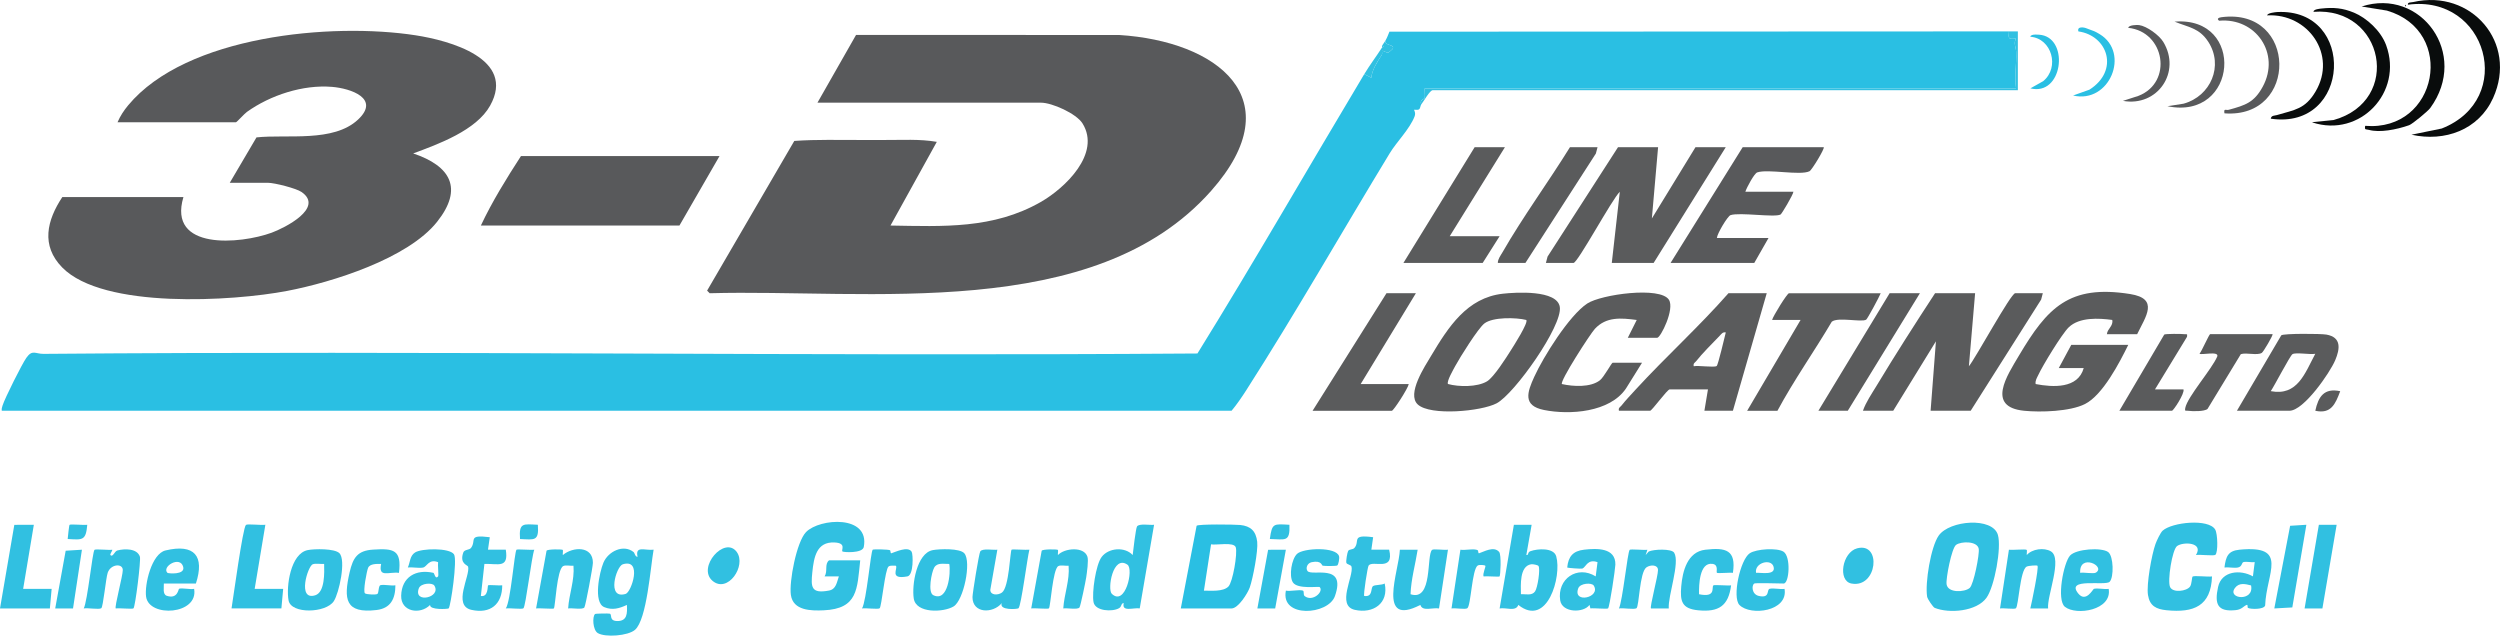
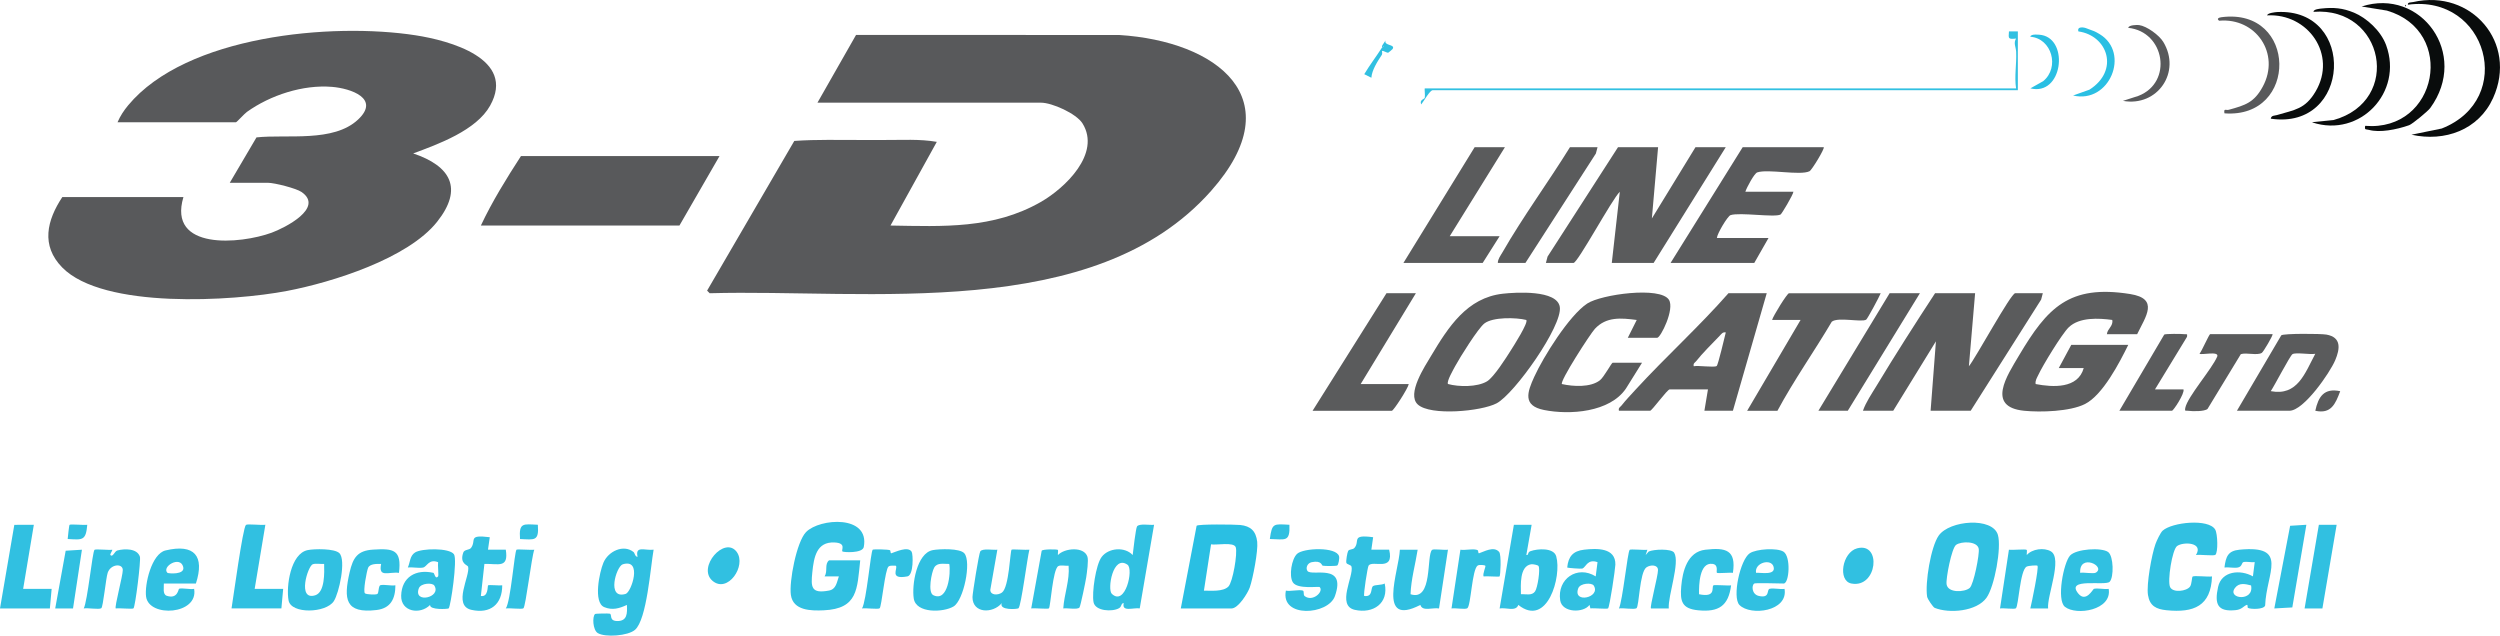
<svg xmlns="http://www.w3.org/2000/svg" id="Layer_1" data-name="Layer 1" viewBox="0 0 1052.79 267.68">
  <defs>
    <style>
      .cls-1 {
        fill: #58595b;
      }

      .cls-2 {
        fill: #5a5b5c;
      }

      .cls-3 {
        fill: #090c0c;
      }

      .cls-4 {
        fill: #2abfe3;
      }

      .cls-5 {
        fill: #31c0e1;
      }
    </style>
  </defs>
-   <path class="cls-4" d="M846,13.23c-.22,3.1-.4,3.32,3,3.01-1.2,1.93-.05,3.55.03,5.59.22,5.2-.8,10.37-.03,15.4h-249c-.2,0,.21,3.04-.02,3.98-.13.53-2.36.76-1.48,2.77-.37.47-.36,1.72-.94,2.08-.67.41-1.88.04-2.06.18-.11.08.8,1.22.22,2.74-2.04,5.33-7.58,10.77-10.45,15.5-20.05,32.96-39.49,67.11-60.39,99.75-1.9,2.97-3.98,6.03-6.25,8.75H.75c-.14-.83.1-1.5.35-2.28.94-3,8.15-17.4,9.99-20.01,2.56-3.63,3.77-1.64,7.25-1.67,161.95-1.38,323.96,1.05,485.92-.16,24.05-38.82,46.79-78.46,70.24-117.63l3,1.5c.21-3.15,2.49-6.73,4.42-9.67.3-.46-.04-1.46.08-1.59.3-.32,1.88.75,2.55.75.12,0,1.8-1.46,1.86-1.56,1.42-2.15-3.86-1.26-2.92-3.69.68-1.15,1.11-2.41,1.62-3.63l260.88-.12Z" />
  <path class="cls-1" d="M344.25,43.23l16.25-28.53,110.87.04c40.93,2.58,73.2,26.62,38.65,65.64-49.25,55.62-145.01,41.24-211.16,43.11l-1.09-1.1,36.72-63.04c9.36-.66,18.78-.38,28.16-.4,3.21,0,6.49-.02,9.69,0,7.38.05,14.91-.48,22.16.79l-19.5,35.24c22.26.38,43.27,1.49,63.23-9.89,10.27-5.86,25.52-20.42,17.64-33.1-2.6-4.18-12.84-8.75-17.5-8.75h-94.12Z" />
  <path class="cls-1" d="M49.5,51.48c1.13-2.64,2.65-4.94,4.48-7.14,24.45-29.4,85.7-34.94,121.02-29.48,14.29,2.21,42.46,9.84,31.39,29.64-5.81,10.4-21.77,16.18-32.39,20.11,15.7,5.27,21.26,14.72,10.06,28.81-12.31,15.49-44.18,25.46-63.16,29.09-22.84,4.37-77.42,7.74-94.69-9.87-9.07-9.24-6.44-19.88.04-29.66h51c-6.79,22.62,24,19.82,37.14,15.02,5.44-1.99,22.28-10.43,12.61-17.14-2.28-1.58-11.46-3.88-14.12-3.88h-16.12l11.25-19.12c12.92-1.38,32.36,2.22,42.76-7.49,9.5-8.88-3.02-13.14-10.98-13.79-12.19-1-25.91,3.48-35.78,10.53-1.11.79-4.31,4.37-4.63,4.37h-49.88Z" />
  <path class="cls-1" d="M303,65.73l-16.88,29.25h-83.62c4.76-10.12,10.78-19.83,16.88-29.25h83.62Z" />
  <path class="cls-2" d="M831.75,123.48l-2.62,30.76c2.78-3.35,17.68-30.76,19.5-30.76h11.63l-.7,2.67-29.67,46.83h-16.88l2.24-29.25-17.99,29.25h-12.75c1.27-3.64,3.69-7.13,5.69-10.44,7.94-13.18,16.27-26.18,24.69-39.06h16.88Z" />
  <path class="cls-2" d="M698.25,61.98l-2.62,30.01,18.37-30.01h12.75l-30.38,48.75h-17.62l3.38-29.98c-3.24,3.04-17.72,29.98-19.51,29.98h-11.62l.7-2.67,29.67-46.08h16.88Z" />
  <path class="cls-2" d="M900,140.73h-12.75c.17-2.28,2.79-3.44,2.25-6-5.72-.77-13.79-1.23-18.3,3.08-2.85,2.72-11.07,16.23-12.86,20.14-.57,1.23-1.34,2.3-1.1,3.78,7.27,1.39,17.83,2.03,20.25-6.74h-10.5l5.25-9.75h24c-3.67,7.46-10.71,21.11-18.22,24.9-6.3,3.18-18.68,3.54-25.64,2.84-16.06-1.61-7.11-14.87-2.2-23.18,11.97-20.2,21.14-30.08,46.85-25.98,12.3,1.96,6.58,9.42,2.96,16.91Z" />
  <path class="cls-2" d="M632.83,123.69c5.41-.61,22.91-1.71,24.03,5.57,1.22,7.92-19.08,36.63-26.62,40.59-6.45,3.39-27.92,5.38-33.2.47-4.75-4.41,2.99-16.06,5.65-20.52,7.23-12.09,15.09-24.41,30.14-26.11ZM642.75,134.74c-4.32-1.08-14.08-1.29-17.65,1.47-2.64,2.04-10.32,14.31-12.2,17.8-.73,1.36-3.83,6.67-3.13,7.7,4.5,1.25,12.34,1.35,16.45-1.13,2.87-1.73,8.09-9.98,10.09-13.16,1.1-1.74,7.4-11.58,6.44-12.68Z" />
  <path class="cls-2" d="M744,123.48l-14.25,49.5h-12l1.5-9h-16.12c-1.02,0-7.48,9-8.25,9h-13.12c-.33-1.31.54-1.5,1.12-2.25,1.43-1.86,4.28-4.89,5.99-6.76,12.66-13.77,26.64-26.42,39.01-40.49h16.12ZM726.75,139.99c-1.32-.27-1.85.68-2.63,1.48-2.69,2.78-7.58,7.69-9.74,10.51-.58.75-1.45.95-1.12,2.25,1.93-.41,8.54.62,9.65-.09.62-.4,3.36-12.3,3.85-14.15Z" />
  <path class="cls-2" d="M691.5,152.73l-6.77,10.86c-6.79,10.07-23.71,11.24-34.53,9.06-9.06-1.82-7.06-7.48-4.11-13.95,3.82-8.41,14.76-25.93,22.35-30.9,5.85-3.83,30.74-7.29,34.37-1.56,2.5,3.95-3.51,16-4.93,16h-12.38l3.75-7.5c-6.59-.86-12.8-1.46-17.63,3.74-1.92,2.07-14.88,22.12-13.87,23.25,4.75,1.05,12.04,1.5,16.01-1.6,1.69-1.32,4.91-7.39,5.36-7.39h12.38Z" />
  <path class="cls-1" d="M768,61.98c.55.48-4.99,9.64-5.99,10.13-3.97,1.93-17.45-1.06-22.01.49-1.27.43-4.47,6.44-5,8.13h20.25c-.22,1.47-4.93,9.32-5.4,9.59-2.38,1.39-17.25-1.03-21.1.28-1.23.42-5.61,7.74-5.75,9.63h21.75l-6,10.5h-35.25l30.38-48.75h34.12Z" />
  <path class="cls-2" d="M792,123.48c-.61,1.56-5.58,10.79-6.12,11.13-1.96,1.23-11.96-1.24-14.5.88-7.43,12.59-16.01,24.7-22.88,37.5h-12.75l22.5-38.25h-12c.47-1.74,6.37-11.25,7.12-11.25h38.62Z" />
  <path class="cls-2" d="M596.25,123.48l-23.25,38.25h20.25c-.28,1.79-6.4,11.25-7.12,11.25h-33.38l31.12-49.5h12.38Z" />
  <polygon class="cls-2" points="633.75 61.98 610.5 99.48 631.5 99.48 624.38 110.73 591 110.73 621 61.98 633.75 61.98" />
  <path class="cls-2" d="M942,172.98l18.68-31.77c.91-.82,16.68-.73,19.02-.31,6.37,1.14,5.74,5.99,3.68,10.83-2.21,5.21-13.21,21.24-19.26,21.24h-22.12ZM975,148.99c-2.15.43-8.13-.7-9.6.15-1.01.59-7.71,13.54-9.15,15.58,11.3,2.19,14.41-7.63,18.75-15.73Z" />
  <path class="cls-5" d="M362.25,235.98c-1.3,12.11-.94,20.36-15.34,21.03-5.39.25-12.92.15-13.86-6.46-.8-5.58,2.4-22.42,6.4-26.5,5.73-5.85,26.91-7.35,24.3,6.3-.53,2.77-8.67,2.24-9,1.87-.58-.64,1.85-3.56-3.39-3.78-7.47-.32-8.62,6.18-9.27,12.48s-.58,9.22,7.03,7.77c3.03-.57,3.27-3.53,4.14-5.97h-6c1.4-2.22-.14-5.15,1.87-6.76h13.12Z" />
  <path class="cls-4" d="M497.25,256.23l6.66-34.81c.51-.77,16.07-.57,18.37-.34,4.38.45,6.63,2.54,7.15,7.09.43,3.75-1.8,15.43-3.14,19.23-.84,2.38-4.83,8.83-7.67,8.83h-21.38ZM517.29,247.02c1.85-1.85,3.93-14.02,3.1-16.56-.77-2.36-8.19-.79-10.4-1.23l-3,19.5c2.93-.02,8.06.53,10.29-1.71Z" />
  <path class="cls-5" d="M814.72,255.98c-.64-.26-3.01-3.7-3.17-4.67-.95-5.64,1.53-21.07,4.88-25.78,4.58-6.45,22.69-7.9,24.92-.27,1.57,5.37-1.41,21.68-4.77,26.42-4.14,5.84-15.74,6.78-21.86,4.3ZM823.73,229.46c-1.87,1.37-4.35,14.19-3.99,16.6.56,3.75,7.63,3.37,9.74,1.53,1.68-1.47,4.18-14.18,3.8-16.46-.56-3.35-7.4-3.25-9.55-1.67Z" />
  <path class="cls-5" d="M932.92,233.65c-.65.55-6.64-.22-8.17.08,3.36-5.34-5.26-5.69-7.93-3.8-2.07,1.46-4.18,14.79-2.95,17.31,1.22,2.51,7,1.74,8.4-.23.75-1.06.74-3.92,1.06-4.2.61-.53,6.67.22,8.18-.07-.41,12.5-7.69,15.39-19.12,14.24-4.32-.43-7.1-1.75-7.84-6.41-.71-4.48,1.56-16.99,3.16-21.49.49-1.36,2.07-4.75,3.02-5.61,3.97-3.58,19.37-5.17,22.13-.46,1.05,1.79,1.26,9.63.06,10.65Z" />
  <polygon class="cls-2" points="808.5 123.48 778.13 172.98 765.75 172.98 795.75 123.48 808.5 123.48" />
  <path class="cls-2" d="M672.75,61.98l-.7,2.67-29.67,46.08h-11.62c0-1.63,1.15-3.07,1.94-4.44,8.58-14.96,19.34-29.59,28.44-44.31h11.62Z" />
  <path class="cls-5" d="M266.79,232.46c.54.44.61,2,1.7,2.02-1.08-4.86,3.13-2.54,6.76-3-1.29,7.09-2.82,29.46-7.86,33.77-2.97,2.54-12.5,3.24-15.64,1.36-2.14-1.28-2.38-6.99-1.16-8.04.23-.2,5.64-.3,6.21-.14,1.05.3-.42,3.02,3.06,3.1,4.33.09,4.32-3.28,4.14-6.79-3.14,1.46-6.11,2.37-9.55.93-4.69-1.96-2.03-14.68-.34-18.7,2.01-4.8,8.45-7.9,12.69-4.5ZM262.27,237.63c-2.77.85-6.97,14.97,1.21,12.47,2.44-.75,7.15-15.02-1.21-12.47Z" />
  <path class="cls-5" d="M645,220.99l-2.24,12.74c1.2.11.3-1.11,1.76-1.63,2.97-1.07,9.76-1.56,10.83,2.17,2.41,8.44-3.75,30.21-15.97,20.47-1.03,3-5.3.95-7.87,1.5l6.01-35.24h7.49ZM647.89,238.35c-.27-.42-2.39-.85-3.1-.73-4.96.79-4.35,8.86-4.3,12.62,2.13-.13,4.59.74,5.95-1.19,1.07-1.52,2.29-9.38,1.45-10.7Z" />
  <path class="cls-5" d="M486,220.98l-6.04,35.22c-2.68-.4-7.7,1.67-6.73-2.21-1.2-.05-.73,1.41-1.98,2.13-2.82,1.62-10.01,1.26-10.74-2.52-.77-4,.94-15.79,3.41-19.06,2.93-3.88,9.79-4.4,13.07-.8.19-1.82,1.31-11.28,1.83-12.05.92-1.36,5.45-.47,7.18-.7ZM468.18,250.04c5.7,5.53,9.3-10.36,6.62-12.23-6.21-4.34-8.51,10.4-6.62,12.23Z" />
  <path class="cls-2" d="M957,140.73c.37.32-3.88,7.5-4.51,7.87-2.01,1.21-6.46-.24-8.84.54l-14.03,23.08c-1.35,1.12-6.39,1.02-8.26.76-.92-.13-1.42.37-1.12-1.14.93-4.8,11.27-16.41,13.5-21.76.73-2.36-6.61-.47-7.49-1.12.88-.92,4.03-8.24,4.5-8.24h26.25Z" />
  <path class="cls-3" d="M1015.5,56.73l12.75-2.61c31.4-12.35,19.14-56.59-14.25-52.14-.19-1.12,1.41-.93,2.24-1.12,24.44-5.59,44.17,17.16,33.65,40.4-6.09,13.47-20.34,18.57-34.39,15.47Z" />
  <path class="cls-2" d="M892.5,172.98l18.9-32.09c.64-.37,7.24-.33,8.49-.16,1.04.14,1.3-.41,1.1,1.11l-13.49,22.14h12c.6,1.6-4.21,9-4.88,9h-22.12Z" />
  <path class="cls-5" d="M677.21,256.19c-.43.41-6.14-.21-7.47.03l-.37-1.5c-2.44,3.48-11.55,3.43-12.35-1.92-1.36-9.05,7.22-14.9,14.96-10.07l.76-6c-4.24-1.49-4.85,2.08-6.36,2.7-.43.18-6.17-.22-6.4-.45.46-4.64,2.45-6.96,7.13-7.5,5.34-.61,13.33-.89,13.15,6.33-.04,1.76-2.4,17.73-3.07,18.38ZM671.15,246.59c-.82-1.31-5.69-1.05-6.52,1.15-2.48,6.62,9.71,3.92,6.52-1.15Z" />
  <path class="cls-5" d="M188.97,256.2c-.31.3-8.17.77-7.84-1.46-4.13,4.24-12.38,2.97-12.19-3.92.22-7.83,6.19-11.25,13.57-9.59.46.1.75,2.95,1.98,1.51.31-.36-.2-4.85,0-6-3.98-1.53-4.65,1.95-6.35,2.27-1.88.35-4.41-.26-6.4-.03,1.01-2.19.8-4.88,3.04-6.32,2.74-1.78,14.48-2.04,16.4.77,1.52,2.23-1.4,21.97-2.23,22.78ZM182.9,246.59c-.82-1.31-5.69-1.05-6.52,1.15-2.48,6.62,9.71,3.92,6.52-1.15Z" />
  <path class="cls-5" d="M946.66,256.01c-.34-.22.07-1.51-.53-1.28-1.35.52-2.06,1.93-4.59,2.2-7.79.84-9.04-2.58-7.47-9.76,1.49-6.78,9.4-7.43,14.67-4.45l.76-6c-1.46.19-3.42-.34-4.73-.02-.82.2-.51,1.93-2.37,2.29-1.68.32-3.87-.22-5.65-.02.61-4.67,1.49-7.01,6.38-7.49,20.94-2.02,11.26,9.73,10.76,23.5-.53,1.79-6.32,1.6-7.23,1.01ZM947.96,246.53c-2.39-.62-5.03-1.26-6.76,1.04-3.56,4.71,8.18,5.97,6.76-1.04Z" />
  <path class="cls-5" d="M129.55,231.66c2.84-.57,11.36-.72,13.37,1.29,2.89,2.89-.11,16.8-2.36,20.23-3.31,5.03-17.95,5.5-19.04-.33s.84-19.73,8.03-21.18ZM136.5,237.48c-1.49.12-3.37-.32-4.76.12-2.12.67-6.72,15.56,1.04,13.07,4.1-1.32,3.81-9.67,3.72-13.19Z" />
  <path class="cls-5" d="M392.8,231.66c2.88-.52,11.43-.83,13.3,1.35,3.06,3.56-.27,19.83-4.56,22.39-4.26,2.54-15.73,3-16.74-3.33-.9-5.66,1.23-19.18,8.01-20.4ZM399.75,237.48c-2.25.08-5.05-.72-6.34,1.54-1.11,1.94-2.81,10.42-.4,11.61,6.28,3.12,7.44-9.46,6.74-13.15Z" />
  <path class="cls-5" d="M97.5,256.23c.72-4.26,4.72-34.01,6.07-35.18.62-.53,6.67.22,8.18-.07l-4.5,26.99h12l-.75,8.25h-21Z" />
  <polygon class="cls-5" points="0 256.23 6.03 221.02 14.25 220.99 9.75 247.98 21.75 247.98 21 256.23 0 256.23" />
  <path class="cls-5" d="M82.5,245.73h-13.5c.09,1.52-.63,4.57,1.23,5.17,4.66,1.52,4.86-2.88,5.19-2.97,1.49-.41,4.54.38,6.33.05,1.94,10.9-18.98,12.22-20.23,3.31-.71-5.07,2.3-18.09,8.18-19.49,12.2-2.91,16.56,2.33,12.8,13.93ZM70.5,241.23c.28.29,7.55.97,6.65-2.5-1.26-4.88-9.19-.11-6.65,2.5Z" />
  <path class="cls-5" d="M738.75,245.73c-1.19.78-1.1,4.54,1.91,5.23,4.92,1.12,3.17-2.67,4.58-3.01,1.63-.4,4.41.33,6.26.04,1.64,9.48-14.3,11.54-18.98,6.79-3.16-3.21.31-19.14,4.34-21.8,2.76-1.82,11.49-2.37,14.18-.67,3.23,2.04,2.45,13.42.08,13.42-1.89,0-11.86-.34-12.38,0ZM739.5,241.23c1.85-.21,8.36,1.24,7.4-2.5s-8.17-1.76-7.4,2.5Z" />
  <path class="cls-5" d="M887.77,232.47c2.32,1.68,2.47,10.71.62,12.54s-18.72-1.88-13.21,4.92c3.24,4,6.2-1.86,6.59-1.96,1.68-.41,4.36.3,6.23.02,1.52,8.97-13.62,11.4-18.43,7.55-3.61-2.89-.58-18.57,2.16-21.58,2.58-2.83,13.25-3.51,16.04-1.49ZM882.63,241.13c4.31-2.75-7.14-8.22-6.63.1,1.54-.31,5.64.53,6.63-.1Z" />
  <path class="cls-5" d="M420,231.48l-2.97,16.94c.05,2.33,3.24,2.31,4.9,1.12,3.05-2.2,3.42-17.38,4.06-18.06.26-.28,6.25.2,7.5,0-.87,3.25-3.45,23.68-4.58,24.67-.46.41-8.32.98-7.05-2.17-3.71,4.47-12.33,4.44-12.33-2.52,0-1.63,2.73-18.46,3.28-19.27.93-1.38,5.44-.47,7.17-.71Z" />
  <path class="cls-5" d="M693.75,231.49l-.74,2.24,1.29-1.47c2.03-.98,9.63-1.29,10.72.5,2.53,4.15-2.66,18.14-2.28,23.47h-7.49c-.6-.56,2.99-13.71,2.96-16.19-.03-2.32-3.22-2.29-4.89-1.1-2.89,2.06-3.03,16.48-4.18,17.2-1.06.66-5.72-.24-7.39.1,1.55-3.01,3.63-23.83,4.54-24.7.43-.41,6.13.21,7.46-.03Z" />
  <path class="cls-5" d="M597,231.49c-.97,6.22-2.78,12.46-3,18.75,9.53,3.18,6.6-16.56,9.08-18.68.59-.51,5.33.19,6.68-.08l-3.76,24.75c-2.69-.48-7,1.42-7.86-1.49-18.55,9.56-9-14.32-8.63-23.24h7.49Z" />
  <path class="cls-5" d="M445.46,231.55c.26.28-.05,1.6.05,2.19,2.75-2.94,11-3.73,12.43.71.52,1.62-.22,6.63-.5,8.59-.25,1.74-2.38,12.08-2.84,12.76-.73,1.08-5.34.14-6.84.43.39-6.07,2.77-11.87,2.25-18-1.29.16-3.31-.41-4.35.17-2.35,1.31-3.24,17.11-3.94,17.79-.43.41-6.13-.21-7.46.04l4.41-24.31c.51-.73,6.56-.62,6.79-.37Z" />
  <path class="cls-5" d="M47.25,231.49c.27.21-1.06,1.89-.75,2.24,1.01,1.11,1.72-1.6,2.92-1.92,3.03-.81,8.34-.93,9.5,2.63.47,1.44-1.92,20.98-2.71,21.75-.43.41-6.13-.21-7.46.04-.63-.53,2.99-13.83,2.96-16.19-.03-2.91-5.1-2.56-6.36,1.17-.76,2.25-1.91,14.43-2.7,14.92-1.05.66-5.73-.24-7.39.1,1.6-3.01,3.64-23.83,4.54-24.7.43-.41,6.13.2,7.46-.03Z" />
-   <path class="cls-5" d="M236.96,231.55c.26.28-.05,1.6.05,2.19,4.25-3.58,12.71-3.94,12.67,3.28,0,1.6-3.05,17.99-3.59,18.78-.72,1.07-5.35.14-6.84.43.39-6.07,2.77-11.87,2.25-18-1.28.16-3.32-.41-4.35.17-2.69,1.5-3.28,17.17-3.91,17.83-.3.31-6.22-.21-7.49,0l4.41-24.31c.5-.73,6.56-.62,6.8-.37Z" />
  <path class="cls-5" d="M853.46,231.55c.27.29-.05,1.59.05,2.19,2.21-2.6,7.3-3.25,10.16-1.55,5.01,2.98-1.74,18.83-1.18,24.04h-7.49c.58-2.32,3.7-17.29,3-18-.26-.26-3.72-.03-4.52.37-2.85,1.4-3.39,16.56-4.56,17.56-.59.51-5.33-.19-6.68.08l3.75-24.75c1.33.24,7.07-.36,7.46.07Z" />
  <path class="cls-3" d="M1014.51,52.73c-5.31,1.87-12.36,3.22-16.88,1.97-1.33-.37-1.95.24-1.62-1.71,30.63,2.57,38.62-39.95,9.15-48.53l-10.64-1.72c24.85-8.1,45.52,19.98,28.89,42.76-.99,1.35-7.55,6.76-8.89,7.23Z" />
  <path class="cls-5" d="M563.14,238.13c-.46.29-5.27.29-6.12.09-.52-.12-.41-2.33-4.64-1.48-1.82.37-2.64,2.42-1.8,3.68,1.65,2.48,16.58-3.62,11.58,10.6-2.81,8.01-23,9.4-20.66-2.29,1.97.37,5.43-.5,7.08-.05.83.23.05,1.75.86,2.37,3.36,2.53,8.12-1.92,6.31-3.81-.41-.42-9.39,1.04-11.31-2.01-1.7-2.69-.56-9.84,1.79-12.01,2.69-2.49,16.57-3.06,17.67,1.05.23.85-.25,3.53-.77,3.86Z" />
  <path class="cls-5" d="M729.75,241.24c-1.22-.22-6.4.32-6.73-.03-.43-.45.87-3.41-1.92-3.76-5.5-.7-5.67,8.97-5.61,12.79,7.3,1.52,5.18-2.84,6.03-3.72.35-.36,6.18.2,7.47-.02-1.11,8.71-5.25,11.35-13.88,10.5-6.88-.68-7.65-3.78-7.11-10.12s2.58-14.5,10.12-15.38c8.58-1,13.12.03,11.63,9.75Z" />
  <path class="cls-5" d="M168,241.24c-4.4-.53-8.74,2.2-7.5-3.76-1.73-.01-4.72-.19-5.5,1.67-.54,1.29-2.26,10.11-1.28,10.74.75.48,4.57.64,5.19.24.68-.44.37-3.44,1.31-3.7,1.51-.41,4.5.37,6.29.05-.02,5.71-2.01,9.7-7.96,10.41-13.21,1.58-13.91-4.6-11.33-15.83,1.44-6.27,3.35-9.19,9.89-9.61,8.66-.55,12.1.02,10.9,9.78Z" />
  <path class="cls-5" d="M206.25,226.24l-.75,5.24h7.5c1.24,8.01-3.1,5.83-9.01,6l-1.49,13.5c3.2.56,2.76-4.18,3.03-4.46.34-.36,4.82.17,5.97-.03.01,7.99-4.99,12.12-12.97,10.33-8.07-1.81-.45-14.38-1.39-18.17-.18-.74-3.71-1.18-2.05-5.95.48-1.39,2.55-1,3.27-1.97,2.41-3.21-1.61-5.67,7.88-4.5Z" />
  <path class="cls-5" d="M578.25,226.24l-.75,5.24h7.5c2.32,9.55-6.99,4.22-8.67,6.71-.42.61-2.27,12.3-1.83,12.79,3.8.51,2.56-3.31,3.71-4.16.84-.62,3.69-.36,4.91-1.1,1.79,8.29-4.79,12.84-12.58,11.1-7.85-1.76-.41-14.21-1.39-18.17-.22-.9-1.99-.87-2.19-1.68-.19-.76.39-4.28.77-4.95.48-.84,1.93-.47,2.63-1.27,2.52-2.85-1.63-5.81,7.9-4.51Z" />
  <path class="cls-3" d="M991.22,5.29c5.48,2.28,11.41,7.72,13.62,13.73,7.28,19.9-11.1,39.07-31.03,32.55-.07-.02-.06-.12.01-.13l8.88-.89s0,0,.01,0c29.11-8.14,21.25-47.84-8.45-45.57-.06-1.11,2.69-1.32,3.46-1.4,4.98-.53,8.9-.2,13.5,1.72Z" />
  <path class="cls-5" d="M622.32,231.72c.25.16.11,1.4.54,1.27,1.94-.58,6.19-3.19,8.45-.57,1.01,1.17.55,9.94.19,10.32-.25.26-5.58-.19-6.75,0-.47-1.08,1.02-4.13.75-4.49-.22-.3-2.54-.56-3.24-.08-2.4,1.66-2.82,16.98-4.36,17.98-.93.61-5.13-.21-6.65.09l3.75-24.75c1.88.35,5.93-.62,7.33.24Z" />
  <path class="cls-5" d="M374.82,231.72c.25.16.11,1.4.54,1.27,1.64-.49,6.98-3.14,8.54-.65.65,1.04.88,9.9-1.77,10.39-7.96,1.48-3.8-3.45-4.88-4.5-.95.05-2.24-.25-3.05.33-1.52,1.09-2.9,16.86-3.77,17.6-.62.53-5.99-.21-7.42.07,1.89-3.1,3.63-23.83,4.5-24.74.25-.26,6.7-.15,7.32.23Z" />
  <path class="cls-3" d="M956.25,49.98c.26-1.46,1.58-1.22,2.59-1.52,7.5-2.24,11.86-2.43,16.3-9.95,9.14-15.47-3.16-32.98-20.39-32.03.03-1.02,3.52-1.37,4.22-1.41,33.43-1.66,31.17,49.92-2.73,44.91Z" />
  <polygon class="cls-5" points="971.25 220.99 965.33 255.8 957.75 256.23 964.41 221.42 971.25 220.99" />
  <polygon class="cls-5" points="984 220.99 978 256.24 970.5 256.23 976.51 220.99 984 220.99" />
  <path class="cls-1" d="M936.75,47.73c-.38-2.31.63-1.17,1.83-1.5,6.94-1.91,10.67-3.03,14.3-9.73,7.55-13.92-2.89-29.15-18.38-27.77-1.22-.92.01-1.36,1.11-1.5,31.89-4.05,32.41,42.87,1.14,40.5Z" />
  <path class="cls-5" d="M846,13.23h3.75s0,24.75,0,24.75h-246.37c-1.26,0-3.7,4.52-4.88,6-.87-2,1.36-2.24,1.48-2.77.23-.94-.18-3.98.02-3.98h249c-.77-5.03.26-10.2.03-15.4-.09-2.04-1.23-3.66-.03-5.59-3.4.31-3.22.09-3-3.01Z" />
-   <path class="cls-1" d="M912.75,44.73l6.79-1.07c11.42-3.15,17.02-16,10.33-26.17-3.78-5.75-8.3-5.99-14.12-8.38,29.96-2.41,26.75,41.74-3,35.62Z" />
-   <polygon class="cls-5" points="541.5 231.49 537 256.23 529.5 256.23 534.03 231.52 541.5 231.49" />
  <polygon class="cls-5" points="34.5 231.49 30.75 256.24 23.25 256.23 27.66 231.92 34.5 231.49" />
  <path class="cls-5" d="M225,231.49c-1.16,3.07-3.6,23.84-4.57,24.67-.62.53-5.99-.21-7.43.07,2.08-2.97,3.63-23.83,4.51-24.74.3-.31,6.22.21,7.49,0Z" />
  <path class="cls-5" d="M782.06,230.91c10.45-2.77,8.56,16.92-2.41,14.82-5.85-1.12-3.88-13.15,2.41-14.82Z" />
  <path class="cls-5" d="M310.27,232.46c4.18,5.79-3.83,17.61-10.24,12.12-6.6-5.66,5.18-19.12,10.24-12.12Z" />
  <path class="cls-1" d="M894,42.48l6.51-2.1c14.66-5.67,11.16-27.06-4.26-28.65.12-1.23,3.73-1.28,4.54-1.17,3.27.44,8.47,4.24,10.19,7.07,7.73,12.69-2.43,27.48-16.98,24.85Z" />
  <path class="cls-4" d="M878.79,11.98c.19.09.63.25,1.26.47,1.47.53,2.04.65,4.17,1.94,12.98,7.86,4.17,29.46-11.22,25.83l6.9-2.46c12.71-8.08,7.73-22.79-4.65-24.53-.69-2.22,2.33-1.81,3.54-1.25Z" />
  <path class="cls-4" d="M855.01,37.22l5.41-3.04c7.06-5.81,3.62-18-5.41-18.71.13-1.35,4.04-.86,4.84-.71,11.53,2.2,8.71,25.78-4.83,22.45Z" />
  <path class="cls-2" d="M985.5,164.74c-2.03,5.38-3.83,9.7-10.49,8.24,1.28-5.96,3.71-9.69,10.49-8.24Z" />
  <path class="cls-5" d="M36.75,220.99c-.58,6.69-1.92,6.39-8.25,5.99.1-.96.57-5.75.79-5.96.42-.41,6.13.21,7.46-.03Z" />
  <path class="cls-5" d="M543,220.99c.31,7.55-1.87,6.09-8.25,5.99.93-6.78,1.55-6.35,8.25-5.99Z" />
  <path class="cls-5" d="M226.5,220.98c.53,7.07-1.4,6.27-7.51,6.01-.53-7.07,1.4-6.27,7.51-6.01Z" />
  <path class="cls-5" d="M583.5,16.98c-.94,2.43,4.35,1.54,2.92,3.69-.07.1-1.74,1.56-1.86,1.56-.67,0-2.25-1.07-2.55-.75-.12.13.22,1.13-.08,1.59-1.94,2.93-4.22,6.52-4.42,9.67l-3-1.5c2.34-3.92,5.08-7.47,7.5-11.25l.74-.37-.74-.38c.45-.7,1.22-1.78,1.5-2.25Z" />
  <path class="cls-3" d="M1012.88,1.98c.49.25.49.5,0,.75v-.75Z" />
  <path class="cls-4" d="M582,19.98c.11-.18-.11-.57,0-.75l.74.38-.74.37Z" />
</svg>